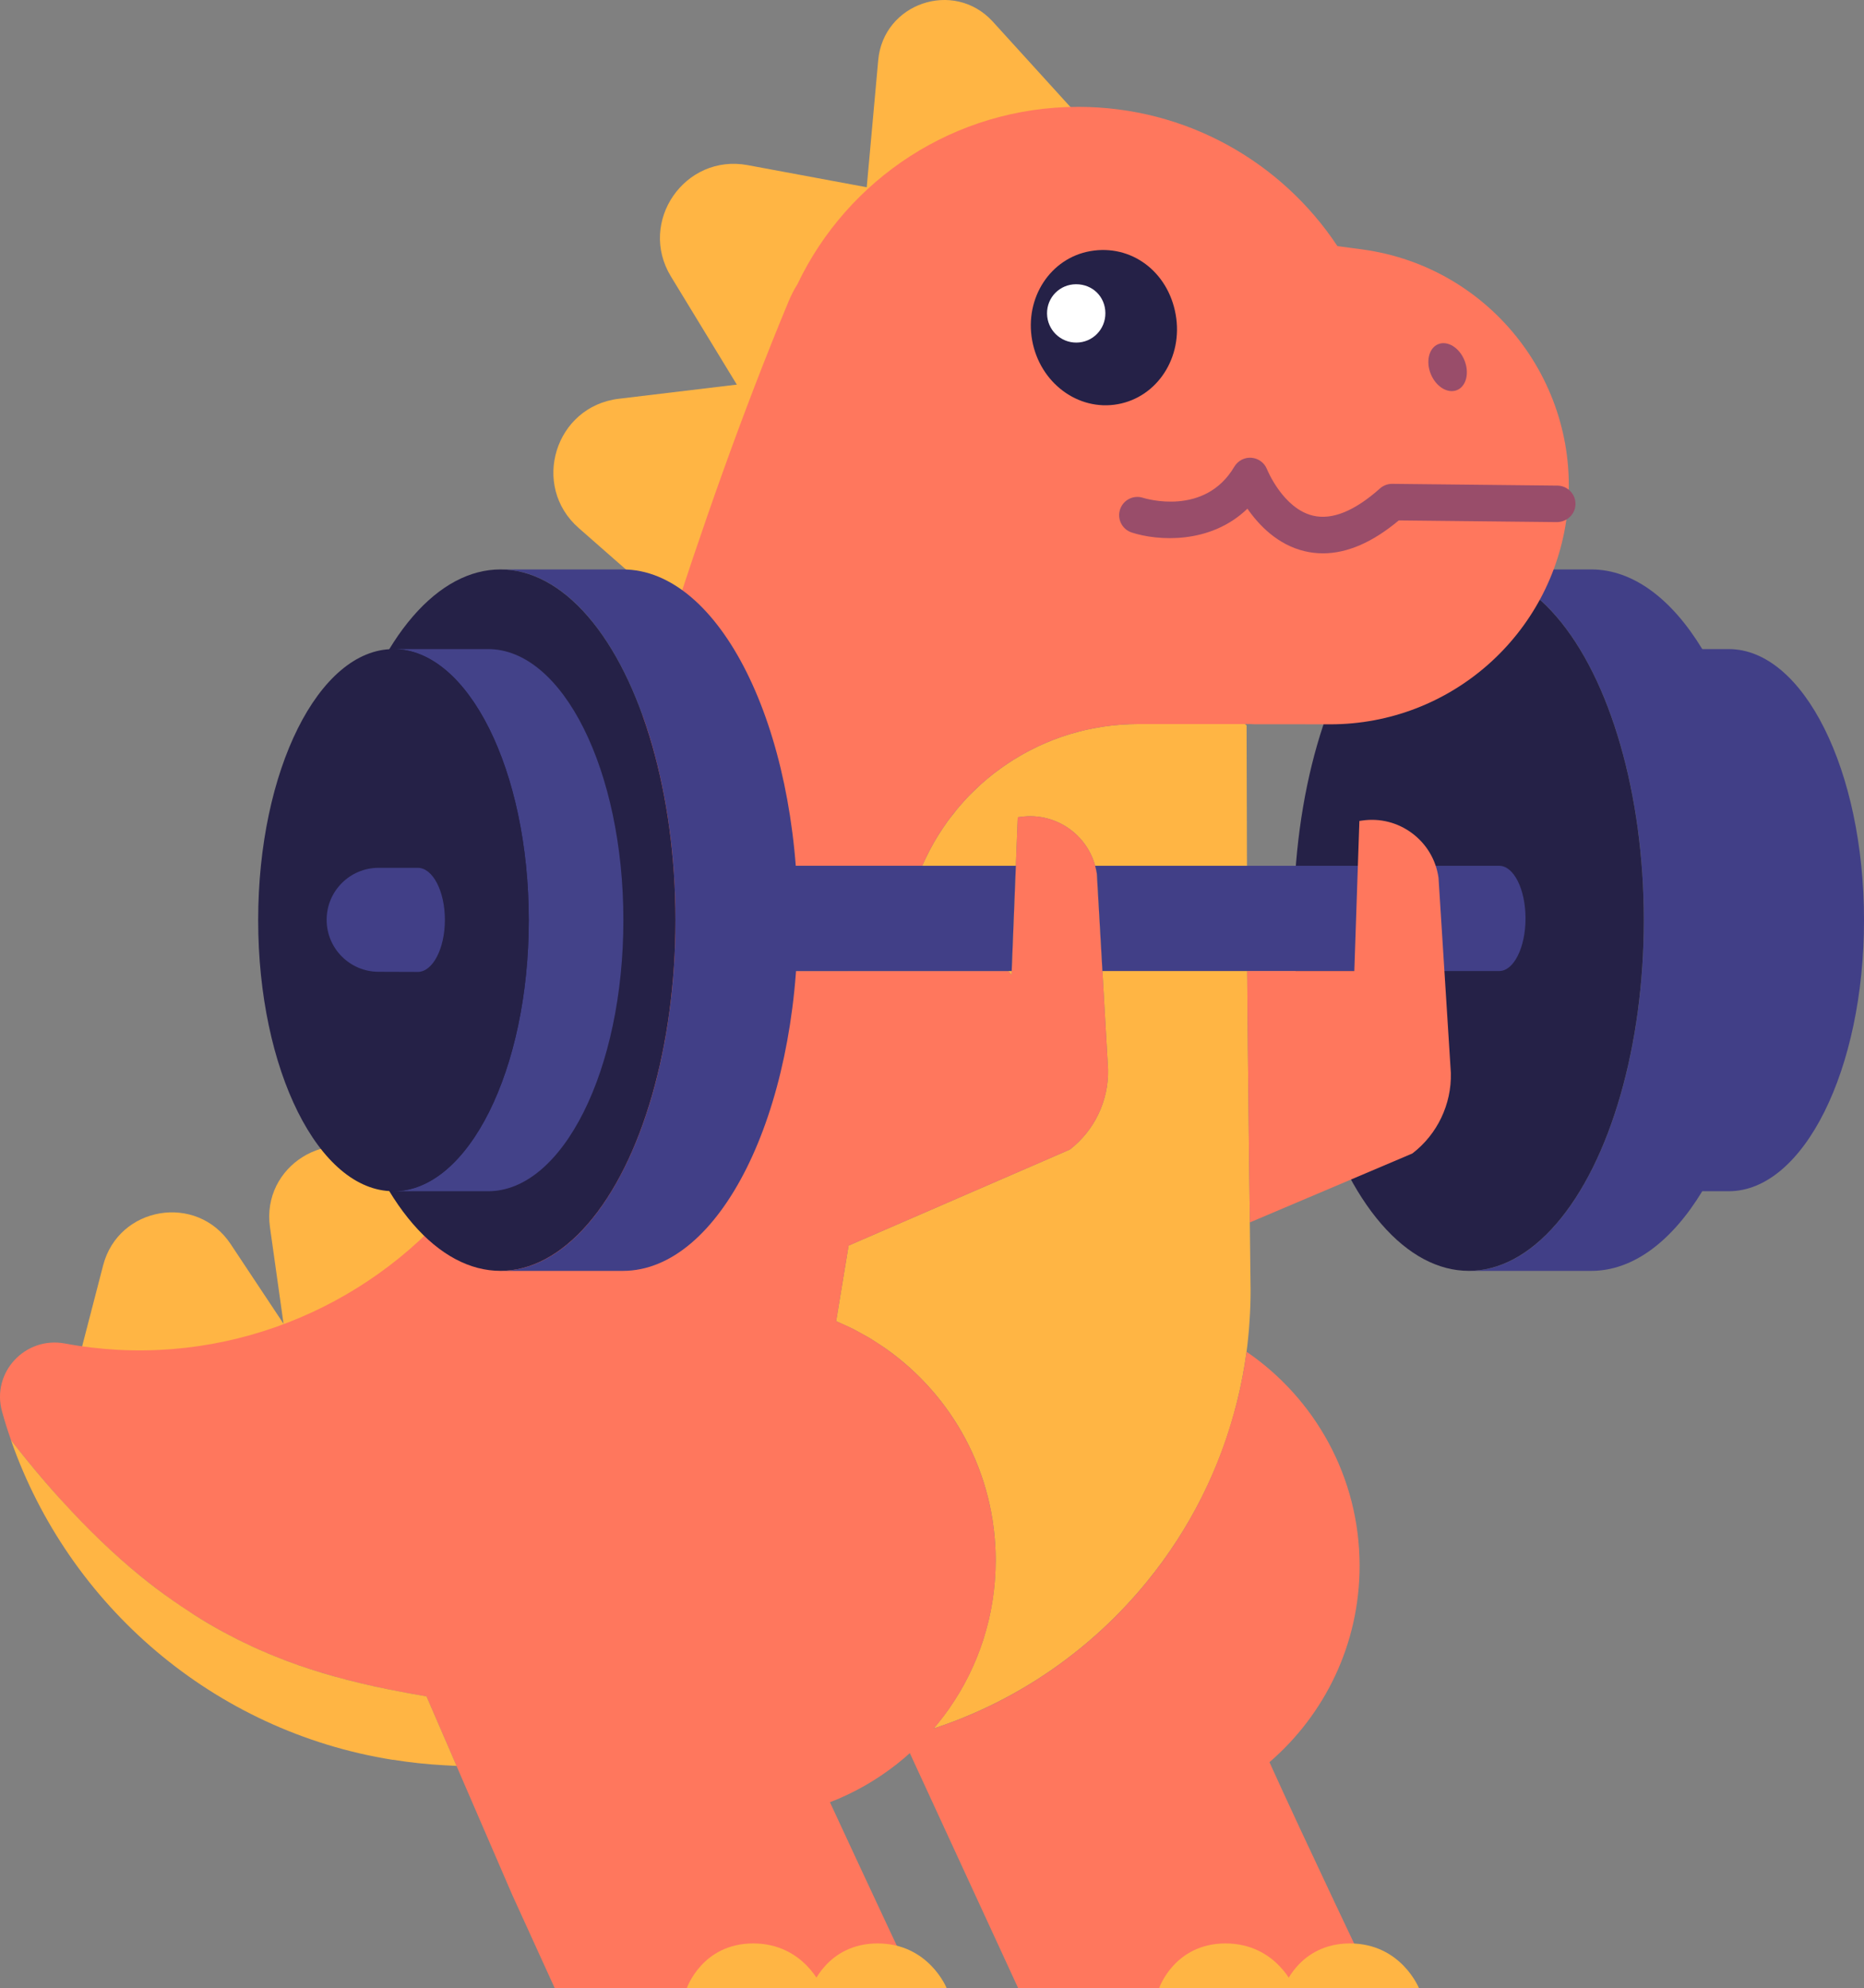
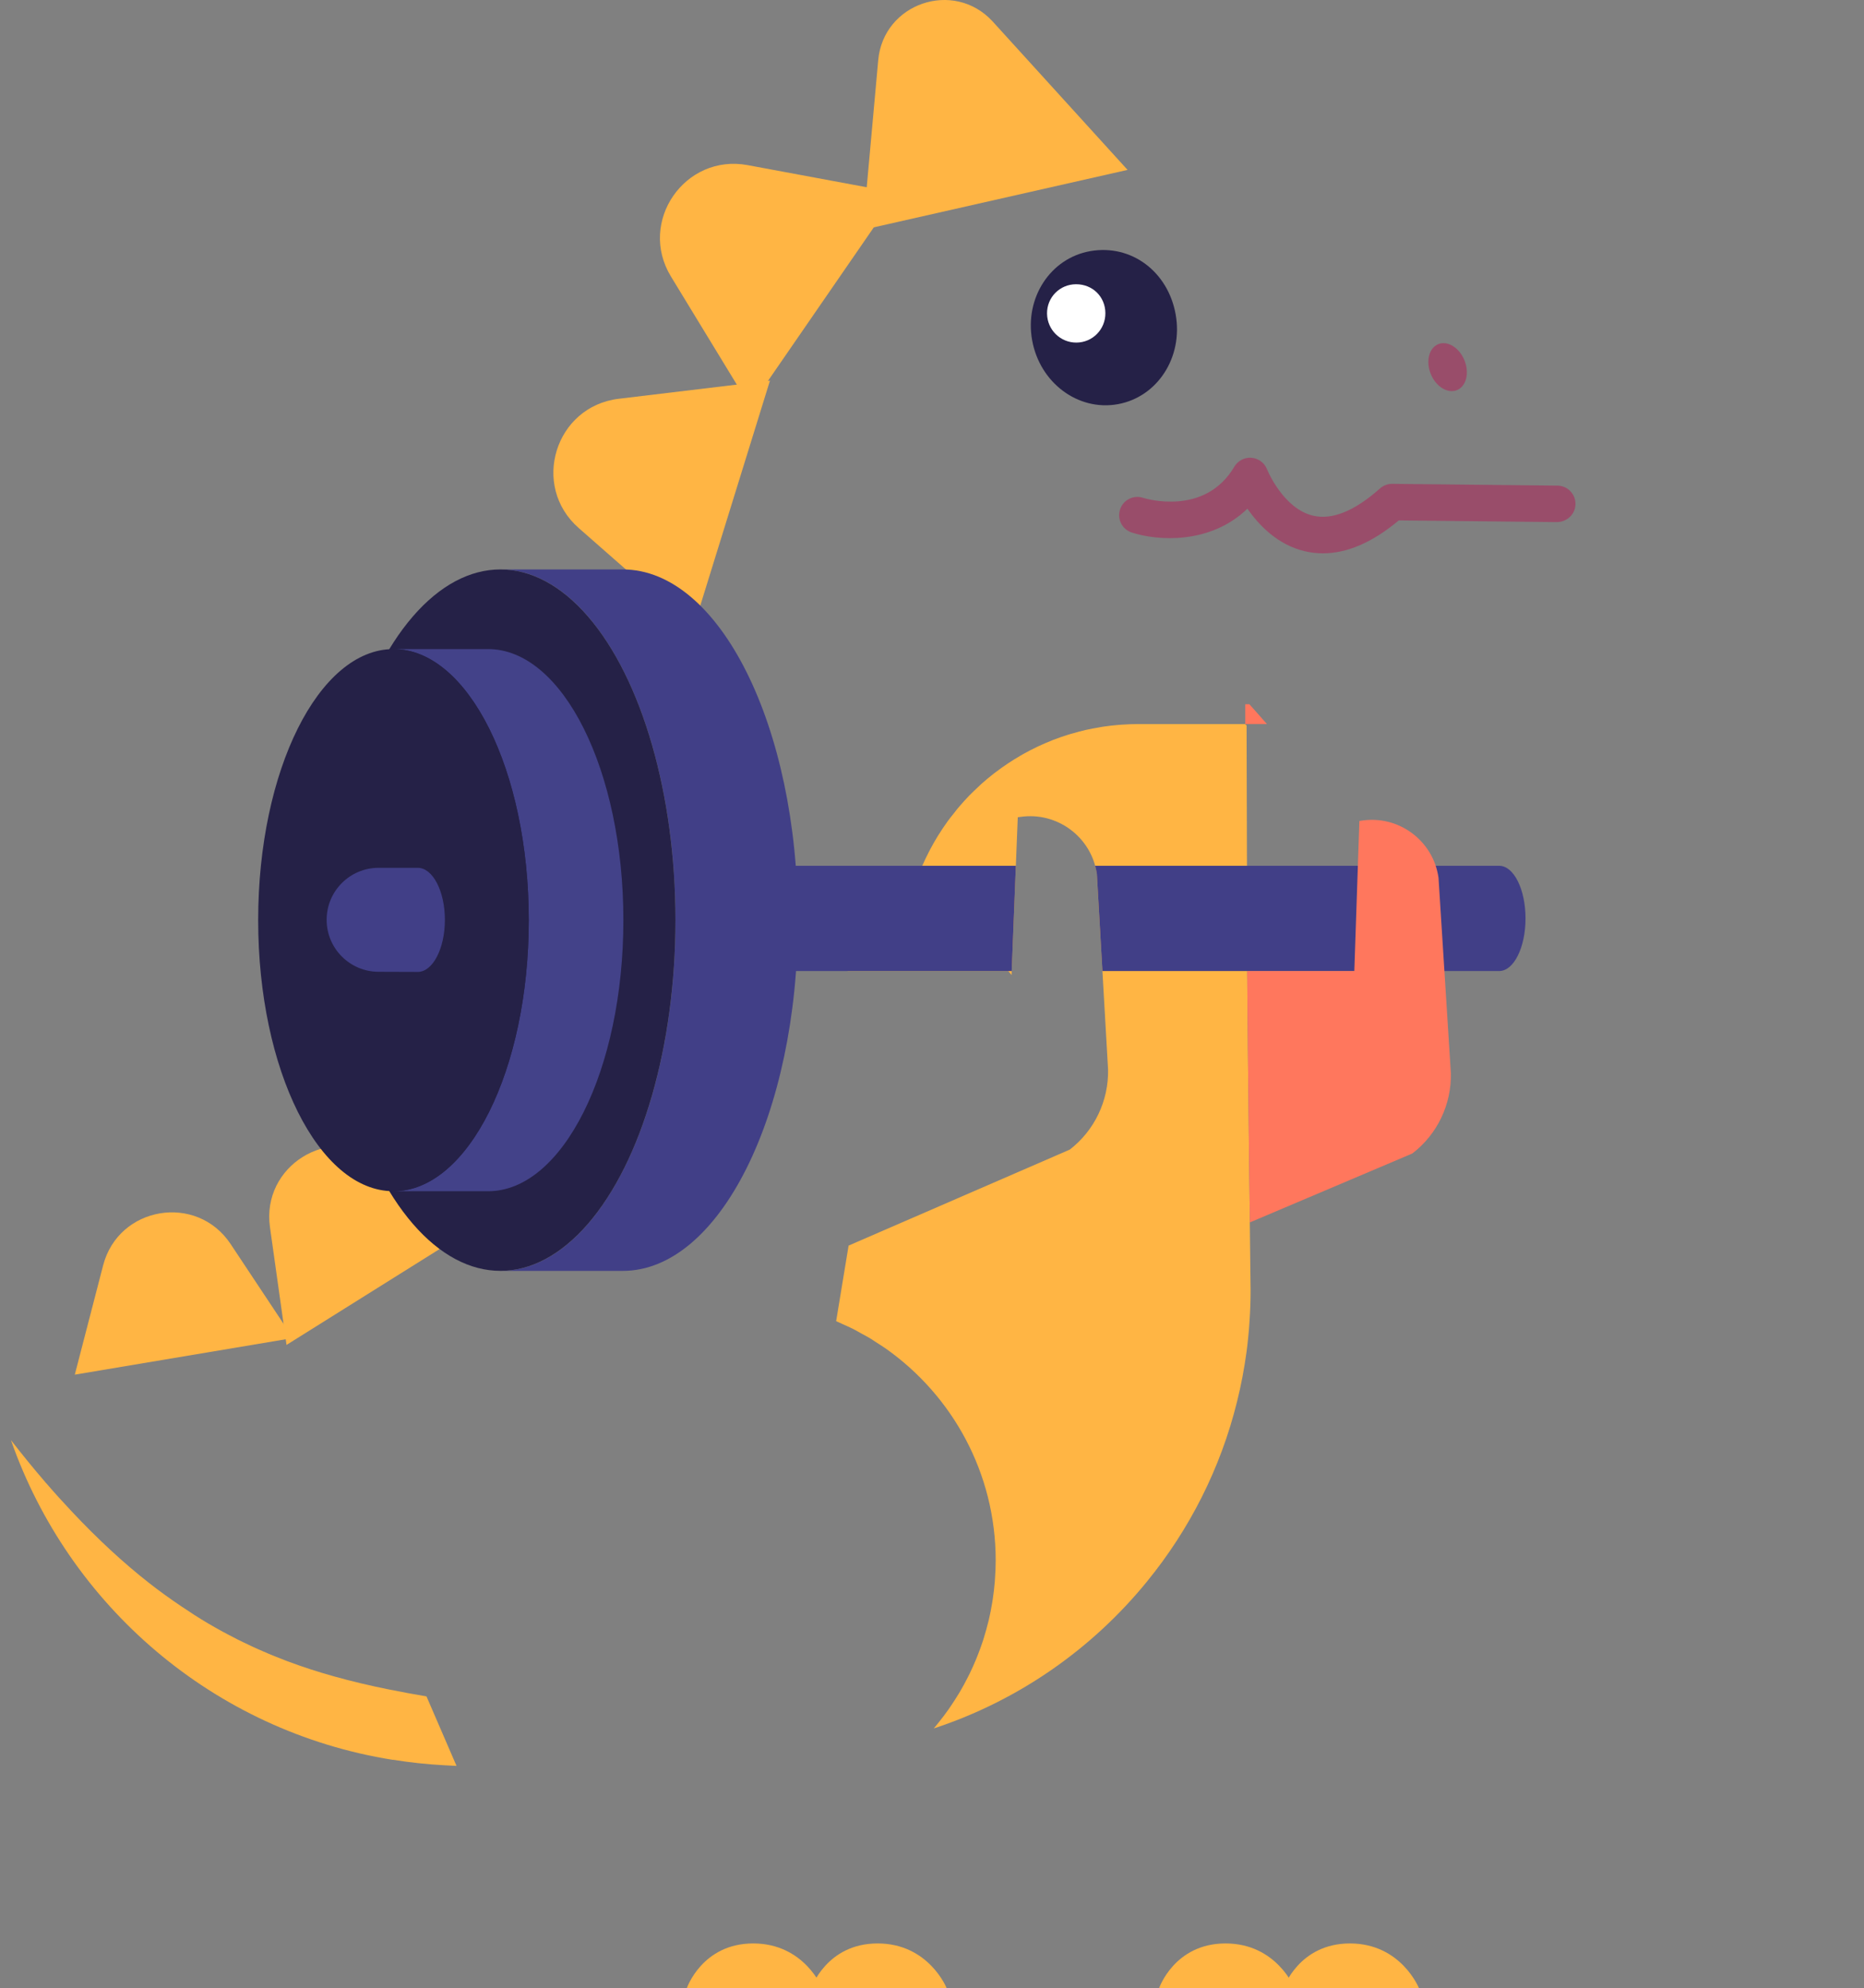
<svg xmlns="http://www.w3.org/2000/svg" id="Layer_2" viewBox="0 0 212.614 226.761">
  <rect x="0" y="0" width="212.614" height="226.761" fill="#808080" stroke="none" />
  <g id="Layer_6">
    <path d="M142.56,139.008c-.06-4.36-.13-9.92-.18-15.37-.02-1.54-.04-3.06-.05-4.55v-.38c-.03-2.43-.05-4.75-.06-6.84,0-.27,0-.54-.01-.81-.01-2.49-.02-4.59-.01-6.08-.02-7.42-.06-22.25-.06-22.25,0,0-.05-.04-.15-.12-.01-.01-.03-.02-.04-.03h-12.18c-.612,0-1.218.028-1.821.068-.121.008-.242.015-.363.025-.582.047-1.16.111-1.731.195-.103.015-.206.034-.309.05-.092.015-.182.036-.273.052-.445.075-.89.154-1.328.251-.066.015-.133.027-.199.042-.487.112-.965.246-1.441.384-.075.022-.152.038-.227.06-.116.035-.232.07-.349.107-.547.172-1.089.357-1.622.563-.06.023-.12.05-.18.074-.5.198-.993.411-1.478.637-.087.041-.176.079-.262.121-.509.244-1.007.504-1.498.778-.099.055-.196.112-.294.169-.992.571-1.944,1.205-2.853,1.896-.009.007-.019.013-.028.02-.086.066-.174.131-.259.198-.443.346-.876.706-1.297,1.079-.069.062-.137.127-.206.189-.075.068-.145.142-.219.211-.323.3-.645.601-.954.916-.035.036-.072.071-.107.108-.396.409-.775.834-1.144,1.267-.074.086-.147.173-.219.261-.118.141-.225.291-.339.435-.241.303-.487.602-.714.915-.034.047-.065.095-.099.142-.317.442-.62.895-.91,1.358-.046.073-.093.144-.139.217-.299.487-.582.986-.851,1.493-.05.094-.098.189-.147.284-.27.524-.528,1.056-.764,1.601h0c-.957,2.211-1.629,4.582-1.966,7.073l-.17.92c-2.549.611-4.774,2.048-6.389,4.007h18.33c.126.152.261.294.379.453l.71-17.99.31-.04c4.19-.61,8.1,2.3,8.71,6.49l1.28,22.31c.08,3.56-1.55,6.97-4.36,9.14l-2.78,1.21-9.27,4.02-.87.38-8.83,3.83-3.486,1.514-1.42,8.616c.001 0.0.002.001.002.001.248.103.485.226.73.336.414.186.831.364,1.234.568.305.154.597.331.896.495.33.182.666.353.989.546.241.145.47.309.706.46.366.234.737.461,1.091.711,7.592,5.35,12.551,14.183,12.551,24.175v.004c-.001.711-.033,1.413-.083,2.111-.008.116-.014.233-.023.349-.055.661-.133,1.315-.231,1.963-.021.138-.043.275-.066.412-.106.645-.229,1.284-.377,1.913-.024.104-.053.206-.079.309-.143.582-.303,1.158-.48,1.726-.032.102-.06.206-.093.308-.191.592-.406,1.173-.633,1.748-.061.155-.123.31-.186.464-.229.552-.474,1.097-.735,1.632-.075.153-.153.303-.231.455-.26.509-.53,1.012-.818,1.503-.072.123-.146.244-.22.365-.28.462-.573.915-.877,1.36-.094.138-.186.278-.283.414-.338.478-.692.944-1.058,1.401-.109.136-.219.271-.33.405-.087.105-.17.213-.259.317,9.654-3.171,18.069-9.069,24.336-16.775,4.82-5.91,8.38-12.88,10.26-20.52.46-1.85.82-3.75,1.08-5.67.07-.52.13-1.04.18-1.56.07-.65.12-1.29.16-1.94.08-1.16.12-2.32.12-3.49,0-.63-.04-3.62-.09-7.77v-.4Z" fill="#ffb544" />
    <path d="M43.315,132.101c-5.81-3.902-13.498.913-12.524,7.843l1.89,13.445,21.905-13.719-11.271-7.569h0Z" fill="#ffb544" />
    <path d="M100.172,6.867l-1.749,19.343,30.191-6.834-15.422-16.965c-4.441-4.771-12.433-2.036-13.02,4.455Z" fill="#ffb544" />
    <path d="M26.303,141.88c-3.863-5.818-12.789-4.319-14.541,2.44l-3.23,12.46,24.891-4.177-7.12-10.723h0Z" fill="#ffb544" />
    <path d="M85.288,18.834c-7.184-1.335-12.56,6.463-8.757,12.703l9.043,14.838,16.798-24.367-17.085-3.174h0Z" fill="#ffb544" />
    <path d="M66.006,60.219l13.061,11.462,8.757-28.271-17.253,2.071c-7.255.871-10.058,9.919-4.565,14.738Z" fill="#ffb544" />
-     <path d="M144.799,200.977c6.292-5.421,10.281-13.441,10.281-22.398,0-10.141-5.109-19.086-12.89-24.41-.26,1.92-.62,3.819-1.08,5.669-.084.34-.189.671-.279,1.008-1.938,7.238-5.371,13.856-9.973,19.501,0,0,0,.001-.001.001-.003.004-.005.007-.008.011-6.27,7.71-14.69,13.61-24.35,16.78-.659.22-1.319.42-1.978.6.033.043.069.084.102.127-.623.069-1.165.231-1.54.568.448.979,13.059,28.328,13.059,28.328l40.726-.023s-8.436-17.689-12.068-25.761Z" fill="#ff775d" fill-rule="evenodd" />
-     <path d="M197.183,74.028h-3.019c-3.447-5.676-7.859-9.084-12.668-9.084h-13.963v.001h0c11.027,0,19.966,17.908,19.966,39.999s-8.94,39.999-19.966,39.999h0v.002h13.963c4.81,0,9.222-3.409,12.669-9.085h3.018c8.523,0,15.432-13.841,15.432-30.916s-6.909-30.916-15.432-30.916Z" fill="#413f87" />
-     <ellipse cx="167.532" cy="104.943" rx="19.966" ry="39.999" fill="#252147" />
    <path d="M144.51,82.578h-2.51c-.01-.01-.02-.01-.03-.02h.07v-2.24h.47l2,2.26Z" fill="#ff775d" />
-     <path d="M155.4,28.448c-.95-.13-1.9-.26-2.85-.38-6.34-9.57-17.21-15.88-29.56-15.88-14.13,0-26.33,8.26-32.03,20.22-.38.61-.71,1.25-1,1.94-10.65,25.59-18.53,52.87-26.48,80.11l-9.01,19.38c-8.88,12.87-24.38,20.99-40.99,20.11-2.06-.11-4.09-.35-6.06-.72-4.55-.86-8.44,3.32-7.18,7.78.3,1.09.64,2.17,1.02,3.24h-.01c1.31,1.68,2.6,3.27,3.88,4.75.04.06.08.11.14.16l.001.001c6.41,7.439,12.49,12.47,18.459,15.989,4.823,2.846,9.572,4.701,14.368,6.043.761.213,1.524.414,2.289.603.252.062.503.124.755.183.807.192,1.616.372,2.428.543.216.045.433.091.65.135,1.466.298,2.94.57,4.427.824l9.784,22.636,4.85,10.648,36.374-.038h4.896s-6.01-12.794-9.884-21.178c11.059-4.277,18.906-15.005,18.906-27.573,0-12.299-7.512-22.84-18.197-27.294-.001-0-.002-.001-.002-.001l1.42-8.616,3.486-1.514,8.83-3.83.87-.38,9.27-4.02,2.78-1.21c2.81-2.17,4.44-5.58,4.36-9.14l-1.28-22.31c-.61-4.19-4.52-7.1-8.71-6.49l-.31.04-.71,17.99c-.118-.158-.254-.301-.379-.453h-29.078v-12h19.273c4.158-9.605,13.707-16.167,24.625-16.167h12.18c-.01-.01-.02-.01-.03-.02h.07c.21.01.4.02.55.02.32.01.49.02.49.02h2.35l6.3.01c13.72,0,25.29-10.22,27-23.83,1.85-14.79-8.55-28.32-23.33-30.33Z" fill="#ff775d" fill-rule="evenodd" />
    <path d="M127.486,46.1c-4.526.809-8.878-2.44-9.755-7.285-.878-4.849,2.085-9.386,6.647-10.176,4.652-.806,8.854,2.321,9.725,7.238.862,4.865-2.081,9.412-6.617,10.223Z" fill="#252147" />
    <path d="M122.789,39.072c-1.839.015-3.338-1.46-3.36-3.307-.022-1.849,1.45-3.341,3.303-3.347,1.889-.006,3.336,1.414,3.351,3.288.015,1.854-1.45,3.351-3.294,3.366Z" fill="#fff" />
    <g id="Layer_1-2">
      <polygon points="115.398 110.745 115.872 98.745 85.923 98.745 85.923 110.745 108.566 110.745 115.001 110.745 115.398 110.745" fill="#413f87" />
      <path d="M171.012,98.745h-46.097c.081.297.15.6.196.913l.636,11.087h45.265c1.654,0,2.995-2.686,2.995-5.999,0-3.315-1.341-6.001-2.995-6.001Z" fill="#413f87" />
      <path d="M71.041,64.944h-13.963v.001c11.027,0,19.966,17.908,19.966,39.999s-8.939,39.999-19.966,39.999v.002h13.963c11.027,0,19.966-17.909,19.966-40s-8.94-40-19.966-40Z" fill="#413f87" />
      <ellipse cx="57.078" cy="104.943" rx="19.966" ry="39.999" fill="#252147" />
      <path d="M55.672,74.028h-10.792v.001c8.523,0,15.432,13.841,15.432,30.915s-6.909,30.915-15.432,30.915v.001h10.792c8.523,0,15.432-13.841,15.432-30.916s-6.909-30.916-15.432-30.916Z" fill="#434289" />
      <ellipse cx="44.88" cy="104.943" rx="15.432" ry="30.915" fill="#252147" />
    </g>
    <path d="M164.081,100.111l-.003-.03c-.296-2.031-1.365-3.826-3.011-5.053-1.645-1.228-3.671-1.739-5.701-1.444l-.31.045-.578,17.117h-12.215l-.002.33s.01.529.01.793c.01,2.09.03,4.41.06,6.84v.38c.01,1.49.03,3.01.05,4.55.05,5.45.12,11.01.18,15.37v.41l18.487-7.842.083-.049c2.815-2.168,4.445-5.584,4.359-9.151l-1.408-22.265Z" fill="#ff775d" />
    <path d="M150.898,63.108c-.712,0-1.415-.083-2.109-.249-3.061-.733-5.191-2.955-6.504-4.844-4.23,4.085-10.222,3.687-13.197,2.718-1.093-.356-1.69-1.531-1.333-2.623.355-1.091,1.525-1.688,2.615-1.336.292.092,7.058,2.153,10.42-3.546.405-.685,1.166-1.085,1.959-1.018.794.064,1.482.575,1.772,1.316.015.038,1.822,4.479,5.253,5.288,2.174.513,4.741-.53,7.626-3.103.387-.346.897-.536,1.407-.528l18.839.201c1.149.013,2.071.954,2.059,2.103-.013,1.149-.954,2.039-2.103,2.059l-18.052-.193c-2.983,2.498-5.882,3.755-8.652,3.755Z" fill="#994d6a" />
    <path d="M50.745,104.911c0,3.279-1.385,5.936-3.093,5.936-.295,0-2.308-.007-4.486-.015-3.266-.012-5.908-2.663-5.908-5.929h0c0-3.275,2.654-5.929,5.929-5.929h4.465c1.708,0,3.093,2.658,3.093,5.936Z" fill="#413f87" />
    <ellipse cx="165.119" cy="41.871" rx="2.073" ry="2.83" transform="translate(-3.597 65.376) rotate(-22.16)" fill="#994d6a" />
    <path d="M52.074,201.404l-.552-1.277h0l-2.874-6.65c-1.487-.254-2.961-.525-4.426-.823-.001-0-.001-0-.001-0-.001-0-.001-0-.002-0-2.055-.418-4.092-.895-6.12-1.463l-.001-0s-.001,0-.001-0c-1.78-.498-3.554-1.067-5.327-1.732-.075-.028-.15-.058-.225-.087-.482-.183-.964-.372-1.446-.57-.154-.063-.307-.128-.461-.193-.406-.171-.813-.346-1.22-.528-.185-.083-.37-.166-.554-.251-.382-.176-.765-.358-1.147-.545-.194-.095-.388-.188-.583-.285-.395-.198-.79-.405-1.186-.616-.173-.092-.347-.181-.521-.276-.565-.308-1.131-.627-1.698-.961-1.022-.602-2.047-1.267-3.076-1.962-1.219-.824-2.443-1.698-3.676-2.666-2.884-2.263-5.813-4.959-8.807-8.149-.961-1.023-1.926-2.081-2.901-3.213l-.001-.001v-0c-.06-.05-.1-.1-.14-.16-1.28-1.48-2.57-3.07-3.88-4.75,6.58,18.83,23.07,33.19,43.52,36.46h.04l.018-.002c1.915.304,3.86.519,5.84.624l1.407.074Z" fill="#ffb544" />
    <path d="M146.397,226.761s1.742-5.111,7.581-5.111,7.878,5.111,7.878,5.111h-15.459Z" fill="#ffb544" />
    <path d="M132.208,226.761s1.742-5.111,7.581-5.111,7.878,5.111,7.878,5.111h-15.459Z" fill="#ffb544" />
    <path d="M92.525,226.761s1.742-5.111,7.581-5.111,7.878,5.111,7.878,5.111h-15.459Z" fill="#ffb544" />
    <path d="M78.337,226.761s1.742-5.111,7.581-5.111,7.878,5.111,7.878,5.111h-15.459Z" fill="#ffb544" />
  </g>
</svg>